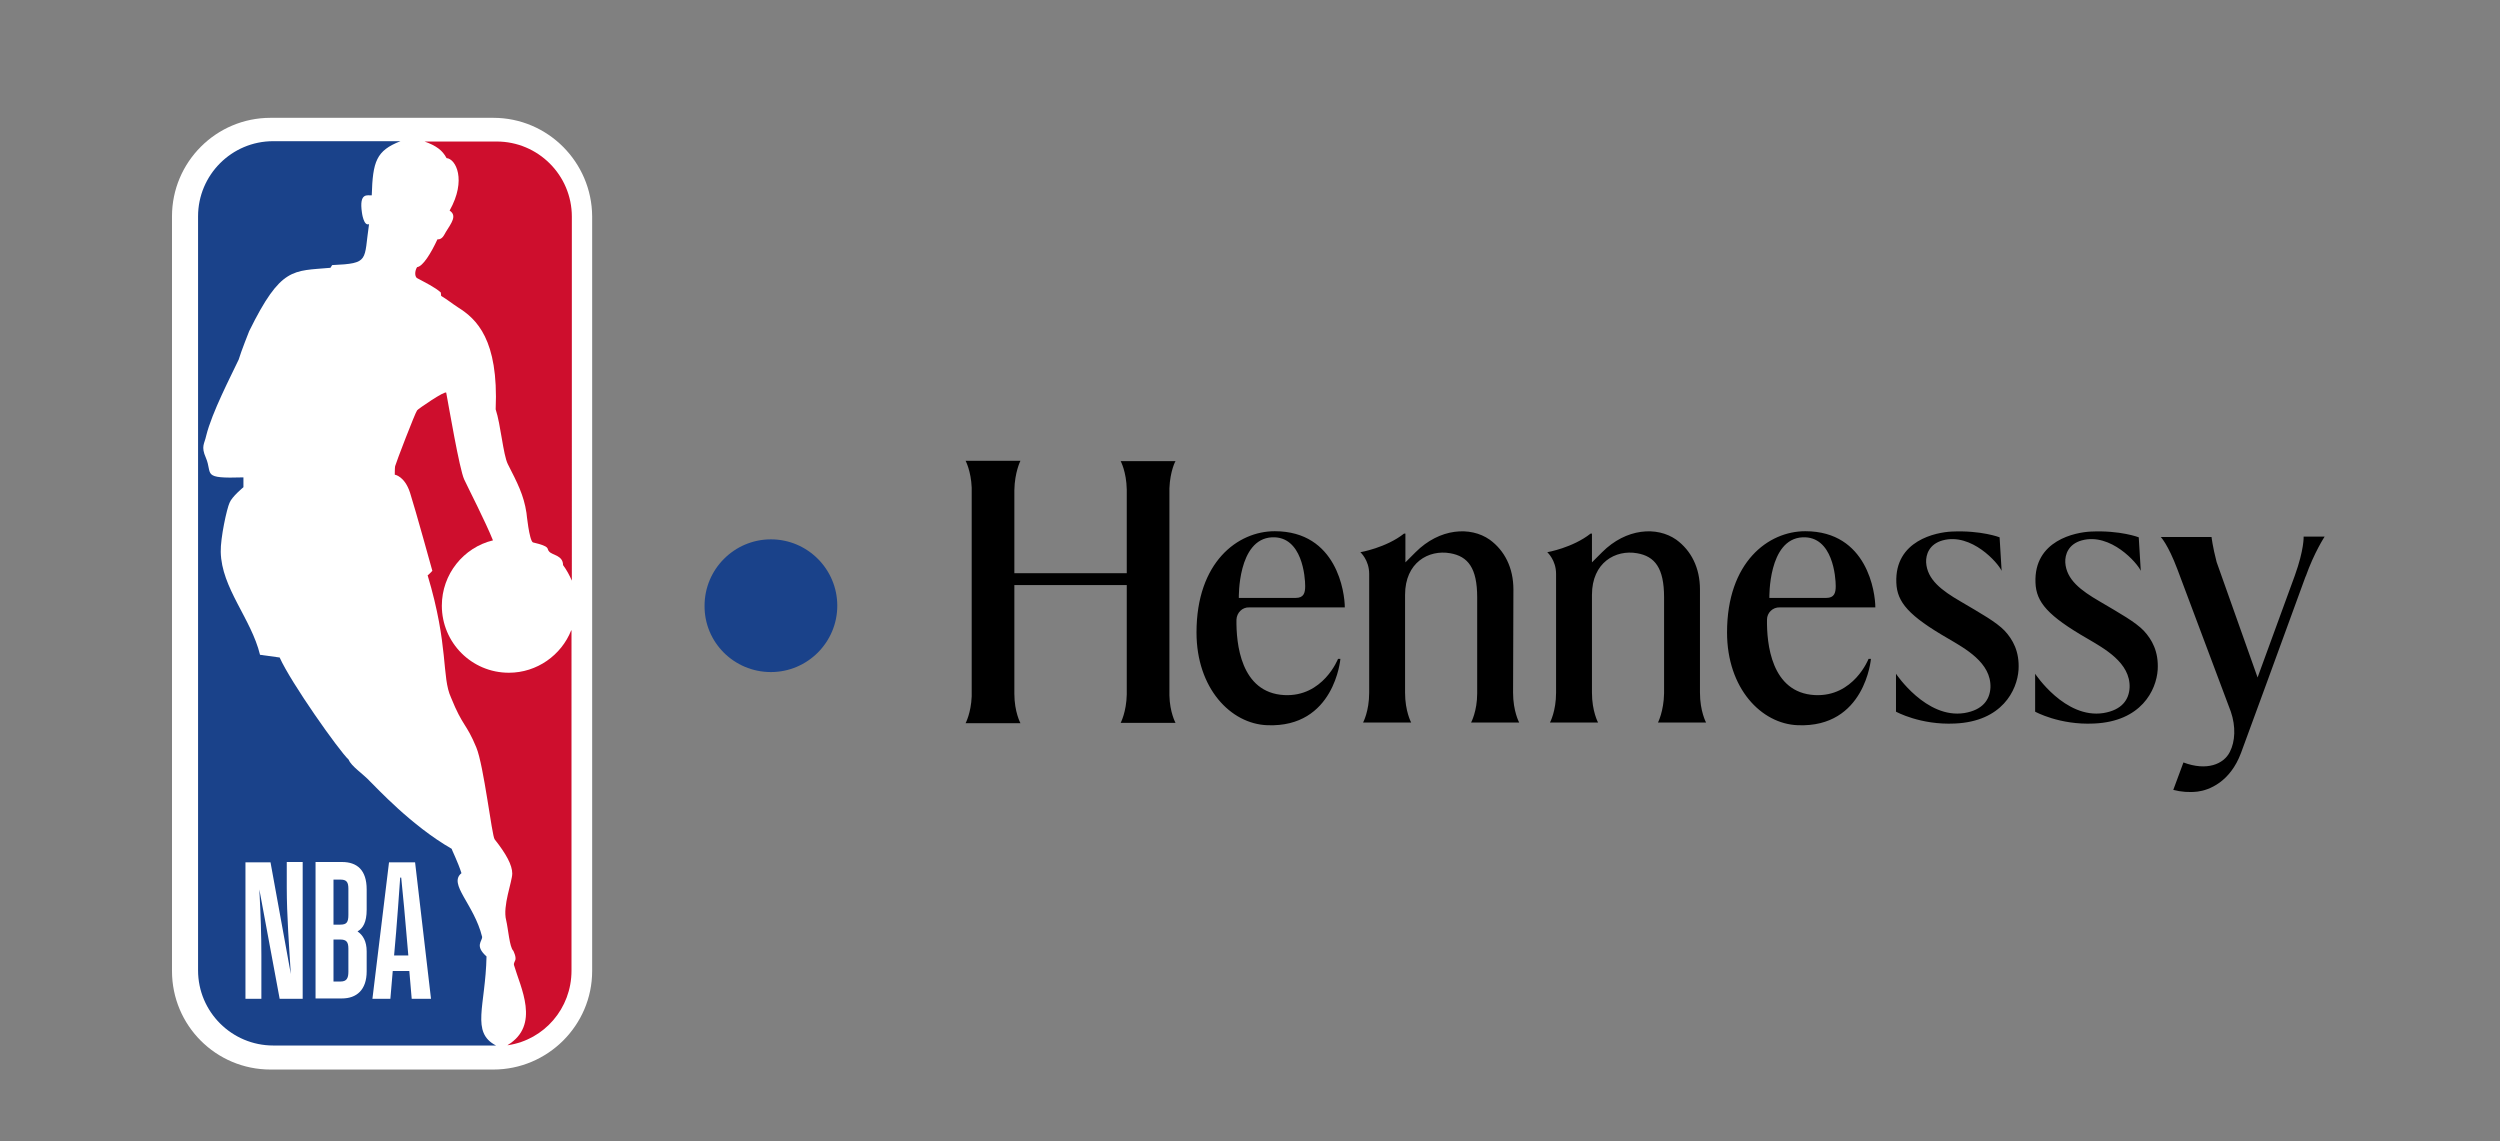
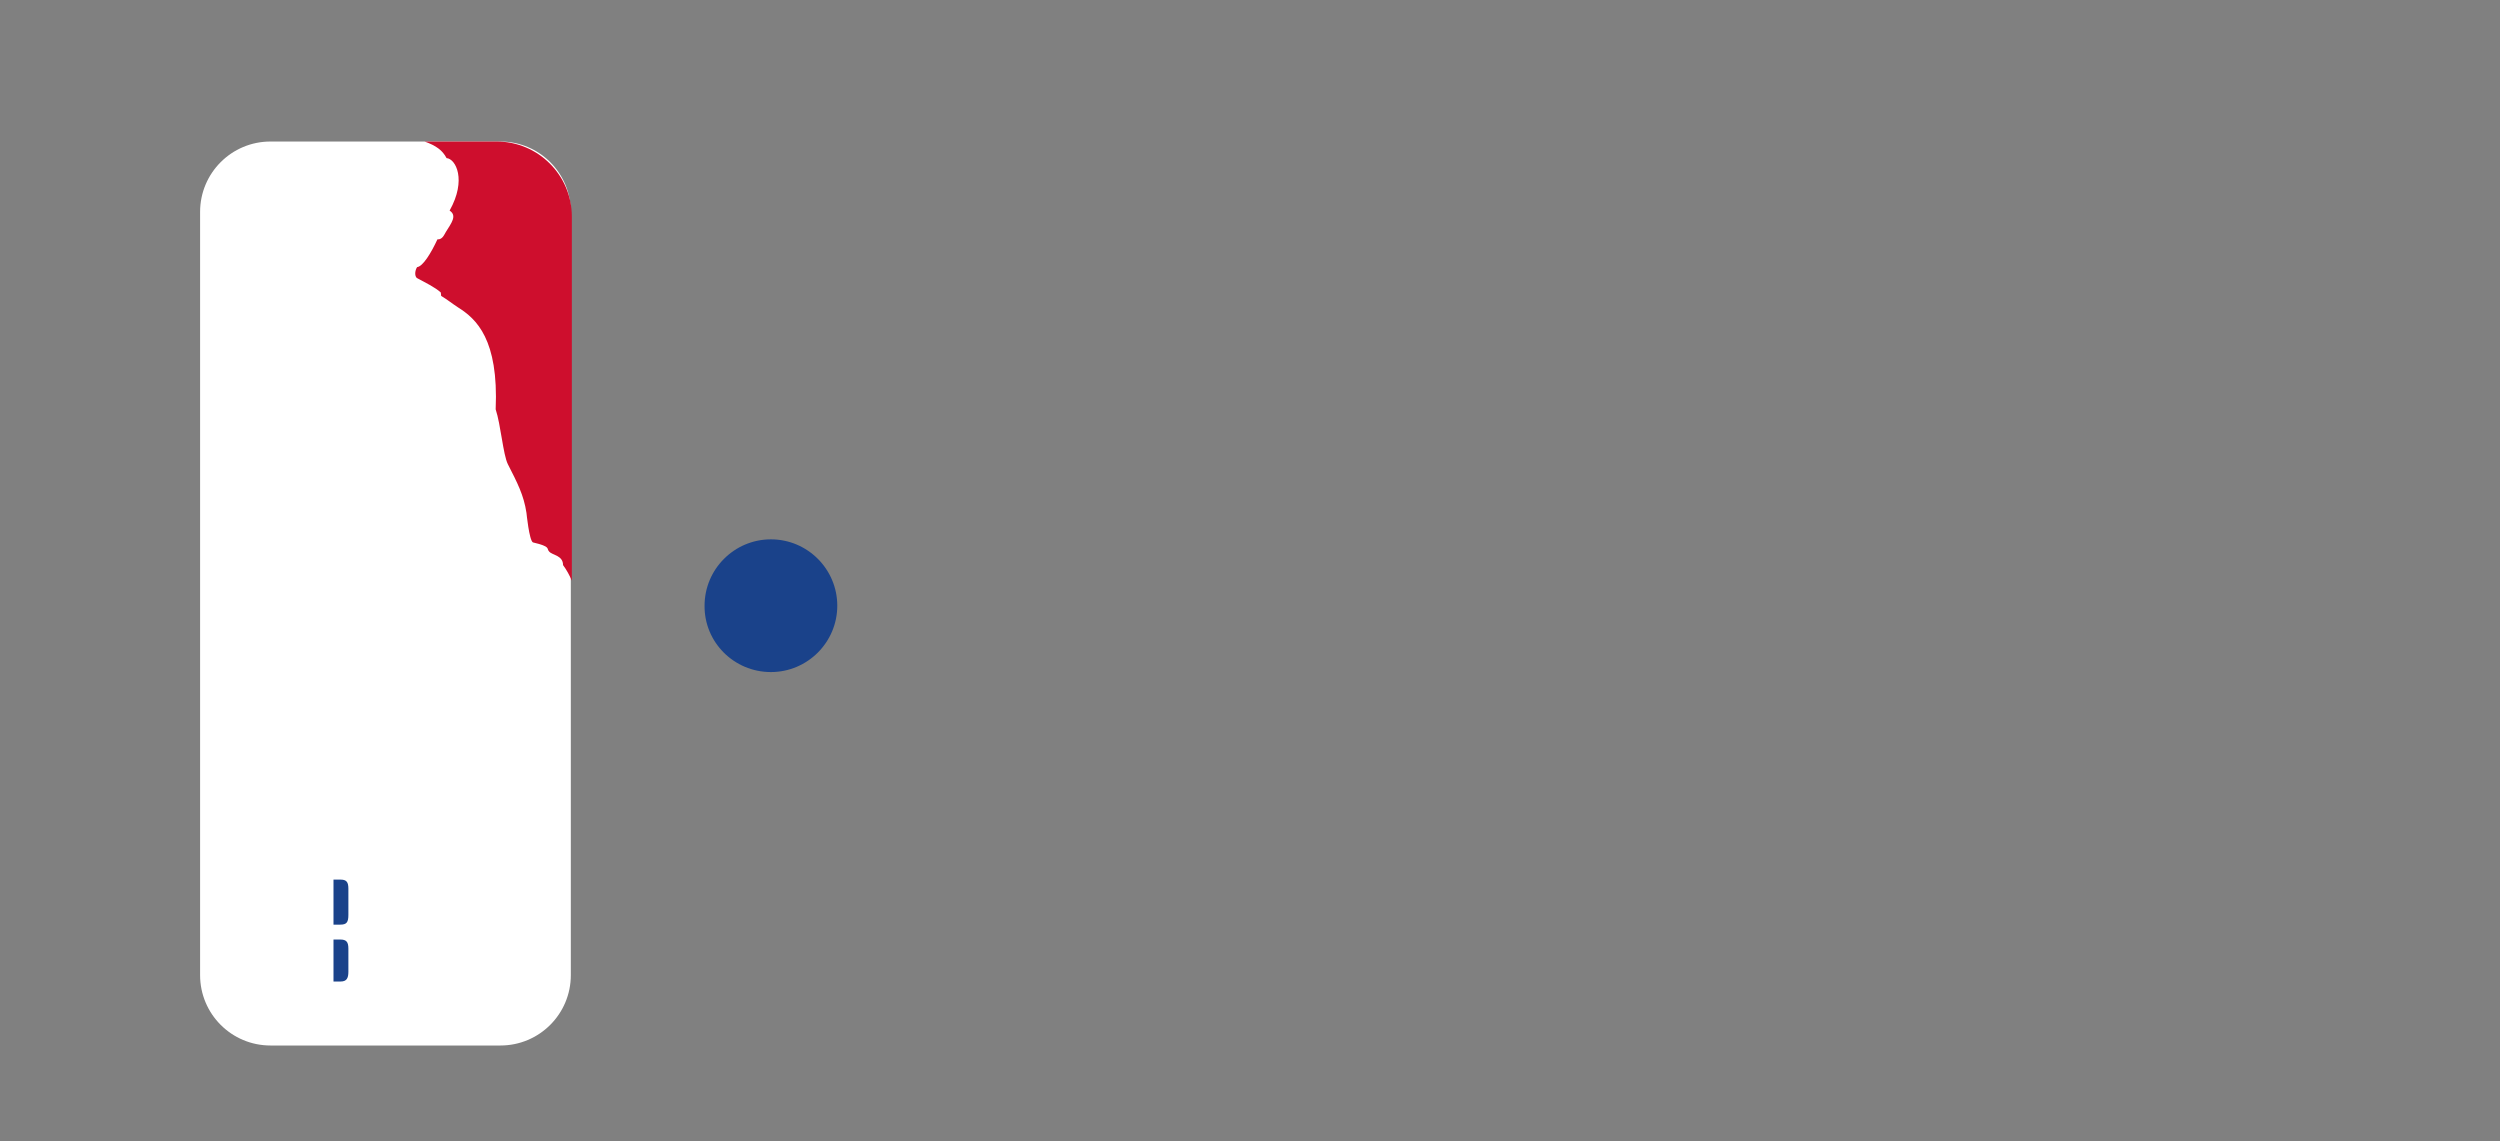
<svg xmlns="http://www.w3.org/2000/svg" id="Layer_1" x="0px" y="0px" viewBox="0 0 738.4 337" style="enable-background:new 0 0 738.4 337;" xml:space="preserve">
  <rect x="0" y="0" width="738.4" height="337" fill="#808080" stroke="none" />
  <style type="text/css"> .st0{fill:#1A428A;} .st1{fill:#FFFFFF;} .st2{fill:#CE0E2D;} </style>
  <path class="st0" d="M227.7,198.5c10.8,0,19.6-8.8,19.6-19.6c0-10.8-8.8-19.6-19.6-19.6c-10.8,0-19.6,8.8-19.6,19.6 C208,189.7,216.8,198.5,227.7,198.5" />
-   <path d="M522.6,176.6h16.8c2.4,0,2.8-1.5,2.8-3.5c0-2.5-0.8-14.8-9.8-14.4C522.2,159.2,522.6,176.6,522.6,176.6 M521.9,183 c-0.1,7,1.2,21.6,14.1,22.3c11.5,0.6,15.9-10.7,15.9-10.7h0.7c0,0-1.7,20.4-21.6,19.6c-10.8-0.4-20.9-10.9-20.9-27.4 c0-20.8,12.2-29.9,23.1-29.9c18.4,0,20.7,18.2,20.7,22.5l-28.2,0C523.6,179.3,521.9,181,521.9,183 M620.1,177.6 c-5.5-3.2-9.8-6.4-10.1-11.5c-0.1-2.3,0.9-5.4,4.9-6.5c8.5-2.3,16.4,6.7,17.4,9l-0.6-9.9c0,0-5.4-2.1-14.1-1.7 c-4.6,0.2-16.9,2.6-16.4,15.1c0.2,5.8,3.7,9.8,15.3,16.5c4.9,2.9,12.8,7.1,12.5,14.5c-0.2,3.6-2.3,6.6-7.7,7.5 c-11.4,1.8-20.2-11.6-20.2-11.6v11.2c0,0,7.2,4,17.4,3.5c13.9-0.6,18.4-9.8,18.8-15.9c0.3-5.4-1.7-8.9-4.1-11.5 C630.7,183.7,626.2,181.2,620.1,177.6 M579,177.6c-5.5-3.2-9.8-6.4-10.1-11.5c-0.1-2.3,0.9-5.4,4.9-6.5c8.5-2.3,16.4,6.7,17.4,9 l-0.6-9.9c0,0-5.4-2.1-14.1-1.7c-4.6,0.2-16.9,2.6-16.4,15.1c0.2,5.8,3.7,9.8,15.3,16.5c4.9,2.9,12.8,7.1,12.5,14.5 c-0.2,3.6-2.3,6.6-7.7,7.5C568.9,212.4,560,199,560,199v11.2c0,0,7.2,4,17.4,3.5c13.9-0.6,18.4-9.8,18.8-15.9 c0.3-5.4-1.7-8.9-4.1-11.5C589.6,183.7,585.1,181.2,579,177.6 M686.6,158.5h-6.2c0,0,0.2,3.7-2.6,11.5l-11,30.1L654.7,166 c-1.2-4.6-1.5-7.4-1.5-7.4h-15c0,0,2.1,2.1,4.9,9.5l15.8,42.1c1.5,4.4,1.3,8.8-0.3,11.9c-1.8,3.6-6.8,5.7-13.7,3.1l-3,8.1 c2.3,0.6,4.7,0.8,7.2,0.5c3.3-0.4,9.6-2.8,12.8-11.4c0.9-2.4,12.7-34.6,19.1-52.2l0,0.1C683.5,163.2,686.6,158.5,686.6,158.5 M502.1,174.1c0-6.4-2.6-11.5-7-14.7c-5.7-4-14.8-3.4-21.9,3.7c-2.2,2.2-2.9,2.9-3,3v-8.5h-0.4c-5.3,4.2-12.8,5.5-12.8,5.5 s2.6,2.3,2.6,6.4v35.1c0,5.5-1.8,8.8-1.8,8.8H472c0,0-1.8-3.3-1.8-8.8l0,0v-28.9c0-9.6,7-13.4,13.3-12.3c5.3,0.9,8,4.4,8,13v28.4 c-0.1,5.3-1.8,8.6-1.8,8.6h14.2c0,0-1.8-3.3-1.8-8.8L502.1,174.1z M447,174.1c0-6.4-2.6-11.5-7-14.7c-5.7-4-14.8-3.4-21.9,3.7 c-2.2,2.2-2.9,2.9-3,3v-8.5h-0.4c-5.3,4.2-12.9,5.5-12.9,5.5s2.6,2.3,2.6,6.4v35.1c0,5.5-1.8,8.8-1.8,8.8h14.2c0,0-1.8-3.3-1.8-8.8 l0,0v-28.9c0-9.6,7-13.4,13.3-12.3c5.3,0.9,8,4.4,8,13v28.4c0,5.3-1.8,8.6-1.8,8.6h14.2c0,0-1.8-3.3-1.8-8.8L447,174.1z M365.9,176.6h16.8c2.4,0,2.8-1.5,2.8-3.5c0-2.5-0.8-14.8-9.8-14.4C365.5,159.2,365.9,176.6,365.9,176.6 M365.2,183 c-0.1,7,1.2,21.6,14.1,22.3c11.5,0.6,15.9-10.7,15.9-10.7h0.7c0,0-1.7,20.4-21.6,19.6c-10.8-0.4-20.9-10.9-20.9-27.4 c0-20.8,12.2-29.9,23.1-29.9c18.4,0,20.7,18.2,20.7,22.5l-28.2,0C366.9,179.3,365.3,181,365.2,183 M345.4,144.2v61.2 c0.1,5,1.8,8.1,1.8,8.1H331c0,0,1.7-3.2,1.8-8.4v-32.3h-33.2v32.1c0,5.4,1.8,8.7,1.8,8.7h-16.2c0,0,1.6-3,1.8-7.9V144 c-0.2-4.9-1.8-7.9-1.8-7.9h16.2c0,0-1.7,3.3-1.8,8.7v24.5l33.2,0v-24.7c-0.1-5.3-1.8-8.4-1.8-8.4h16.2 C347.2,136.1,345.6,139.1,345.4,144.2" />
  <g>
-     <path class="st1" d="M145.7,34.8H79.9c-16.1,0-29.1,13.1-29.1,29.1v222.9c0,16.1,13,29.1,29.1,29.1h65.8 c16.1,0,29.2-13.1,29.2-29.1V63.9C174.8,47.9,161.8,34.8,145.7,34.8" />
    <g>
      <path class="st1" d="M79.9,41.8c-11.5,0-20.8,9.3-20.8,20.8V288c0,11.5,9.3,20.8,20.8,20.8h67.9c11.5,0,20.8-9.3,20.8-20.8V62.6 c0-11.5-9.3-20.8-20.8-20.8H79.9z" />
      <path class="st2" d="M130.2,86.4l0.1,1c2,1.2,3,2.1,5,3.4c5.4,3.4,12,9.4,11.1,30.1c1.5,4.5,2.2,13.4,3.6,16.2 c2.8,5.5,4.7,9.1,5.5,14.4c0,0,0.8,8.1,1.9,8.7c5.5,1.3,3.9,1.8,4.8,2.7c0.9,1.1,4.1,1.1,4.1,4c1.1,1.5,1.9,3,2.6,4.6V64 c0-12.3-10-22.2-22.2-22.2h-21.3c3.4,1.2,5.3,2.6,6.5,4.9c2.7,0.2,6,6.4,0.9,15.5c2.3,1.5,0.5,3.7-1.1,6.3c-0.5,0.8-1,2.3-2.5,2.2 c-1.9,4.1-4.3,8-6,8.2c-0.5,0.7-0.9,2.4-0.1,3.2C125.5,83.4,128.6,84.9,130.2,86.4" />
-       <path class="st2" d="M168.7,186.2c-2.9,7.3-10.1,12.5-18.4,12.5c-11,0-19.8-8.9-19.8-19.8c0-9.3,6.4-17.2,15.1-19.3 c-2.3-5.7-7.1-15-8.5-18c-1.4-3-4.6-21.9-5.3-25.6c-0.2-0.8-8.5,4.9-8.6,5.2c-0.5,0.5-6.3,15.6-6.5,16.5c-0.1,0.5-0.1,2.5-0.1,2.5 s2.9,0.4,4.5,5.3c1.6,5,6.6,23.1,6.6,23.1s-1.3,1.4-1.4,1.3c6.3,21,4.1,30,6.9,36.1c3.5,8.7,4.5,7.5,7.5,14.8 c2.2,5.3,4.6,26.2,5.4,27.1c3.4,4.3,5.2,7.6,5.2,10.1c0,2.4-2.9,9.6-1.8,13.8c0.6,2.5,1,8,2.1,9c0,0,1.1,2.1,0.5,3 c-0.1,0.3-0.4,0.8-0.3,1.2c1.9,6.6,7.9,17.8-1.9,23.7h0.2c10.6-1.6,18.7-10.8,18.7-22V186.2z" />
      <path class="st0" d="M100.6,259.8h-2.1v13.3h2c1.9,0,2.4-0.7,2.4-2.9v-7.7C102.9,260.6,102.4,259.8,100.6,259.8" />
      <path class="st0" d="M100.5,277.5h-2v12.4h2.1c1.8,0,2.3-1,2.3-2.9v-6.8C102.9,278.2,102.3,277.5,100.5,277.5" />
-       <path class="st0" d="M143.7,282.5c-3.6-3.2-1.2-4.5-1.3-5.8c-2.4-9.7-10.1-15.6-6.1-18.8c-1-3.2-3-7.2-2.9-7.2 c-12-6.9-22.3-18.2-24-19.8c-2.1-2.3-5.7-4.6-6.4-6.5c-2.9-2.7-17.1-22.8-20.4-30.2l-5.8-0.8c-2.6-10.7-11.4-19.7-11.6-30.4 c-0.1-4.1,1.8-12.8,2.6-14.5c0.7-1.8,4.1-4.6,4.1-4.6v-2.9c-12.6,0.4-9-0.9-11.1-5.8c-1.5-3.4-0.4-4.1,0.1-6.5 c1.7-6.9,7.3-17.6,9.6-22.5c0.7-2.4,3.1-8.4,3.1-8.4c9.4-19.1,12.9-17.7,24-18.7l0.5-0.8c11.2-0.5,9.3-1.3,10.9-12.1 c-1.6,0.7-2.1-3.4-2.1-3.4c-0.9-6.1,1.7-5,2.9-5.1c0.3-10,1.3-13.2,8.5-16H80.7c-12.3,0-22.2,10-22.2,22.2v222.7 c0,12.3,10,22.2,22.2,22.2h65.8C139,304.9,143.4,297.2,143.7,282.5 M89.4,295h-6.8l-6-32.3c0.4,7.5,0.6,13.4,0.6,19.6V295h-4.7 v-40.3h7.4l6,33c-0.5-7.9-1.2-17.5-1.2-25.6v-7.5h4.7V295z M108.3,268.7c0,3.7-1.1,5.5-2.7,6.4c1.6,1.1,2.7,2.9,2.7,5.9v5.9 c0,5.5-3,8-7.3,8h-7.8v-40.3h7.8c4.5,0,7.3,2.4,7.3,8.1V268.7z M121.6,295l-0.7-8.2h-4.9l-0.7,8.2H110l4.9-40.3h7.7l4.7,40.3 H121.6z" />
-       <path class="st0" d="M118.5,259.2h-0.3c-0.3,4.9-1,13.4-1.2,16.1l-0.6,6.9h4.2l-0.6-6.9C119.8,272.5,119,264.1,118.5,259.2" />
    </g>
  </g>
  <g> </g>
  <g> </g>
  <g> </g>
  <g> </g>
  <g> </g>
  <g> </g>
</svg>